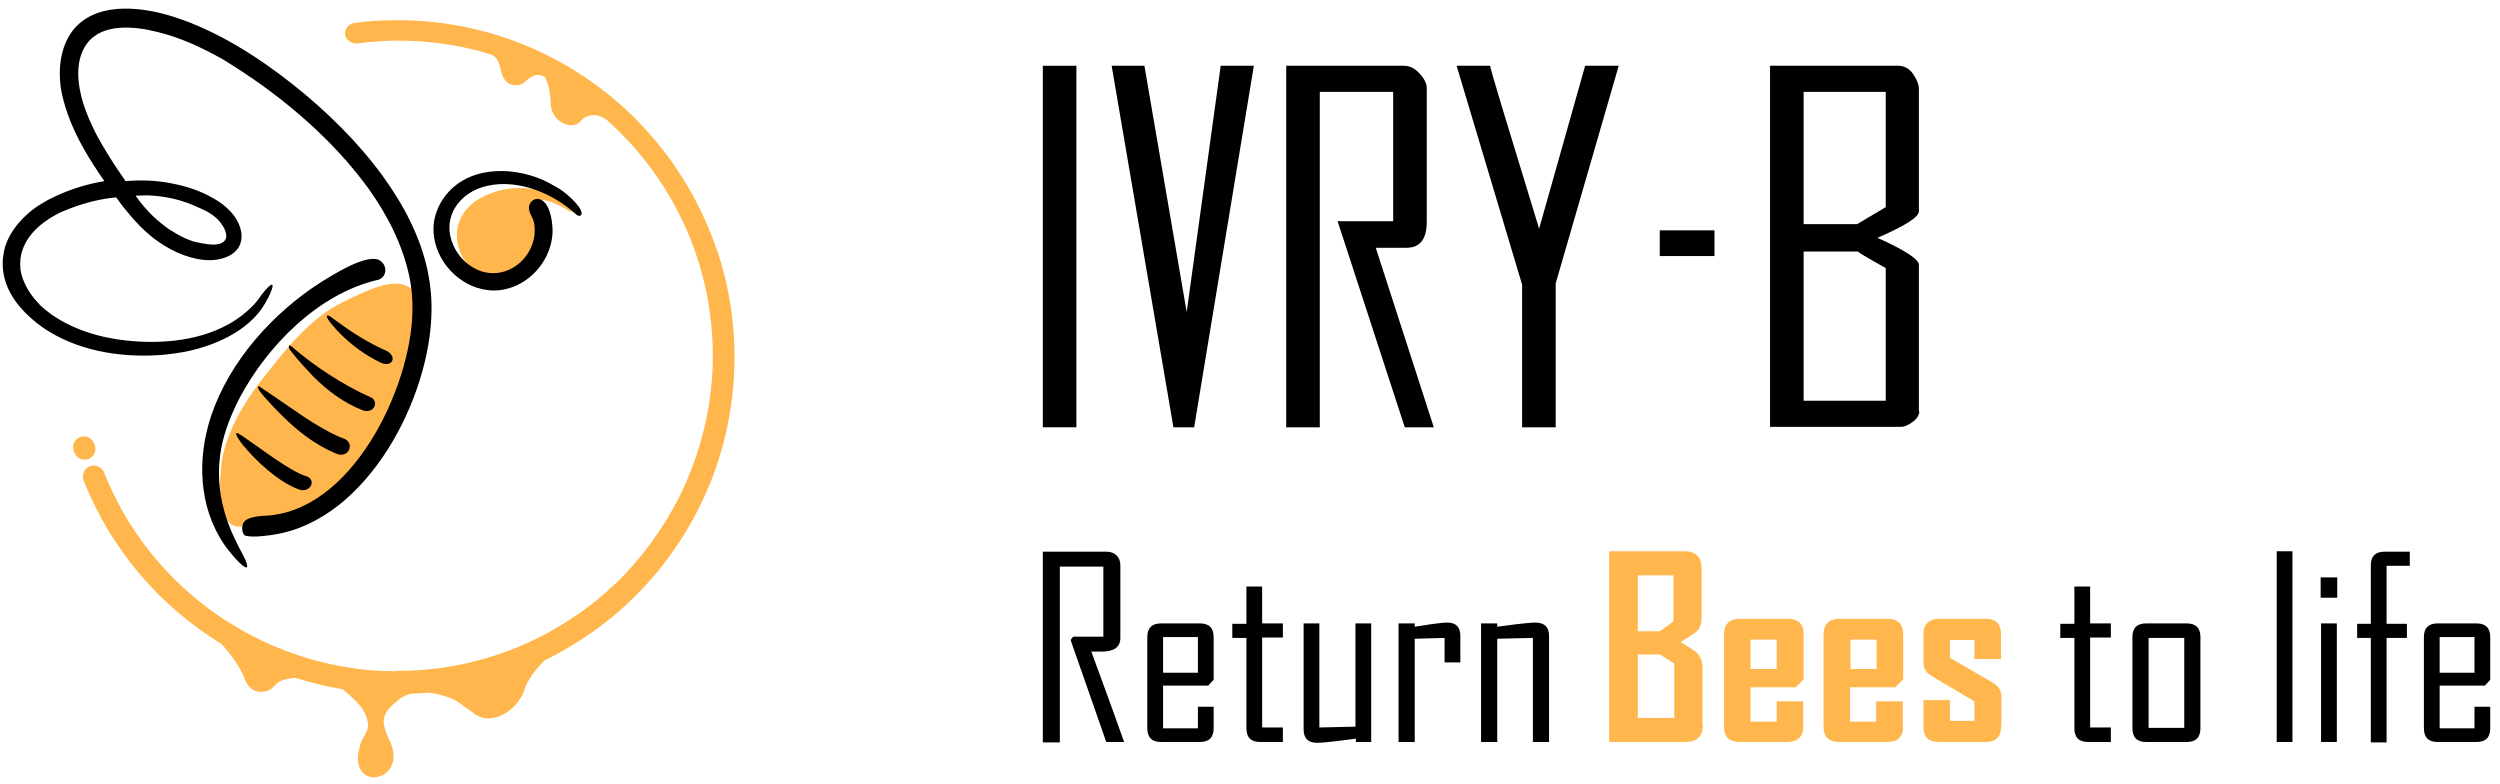
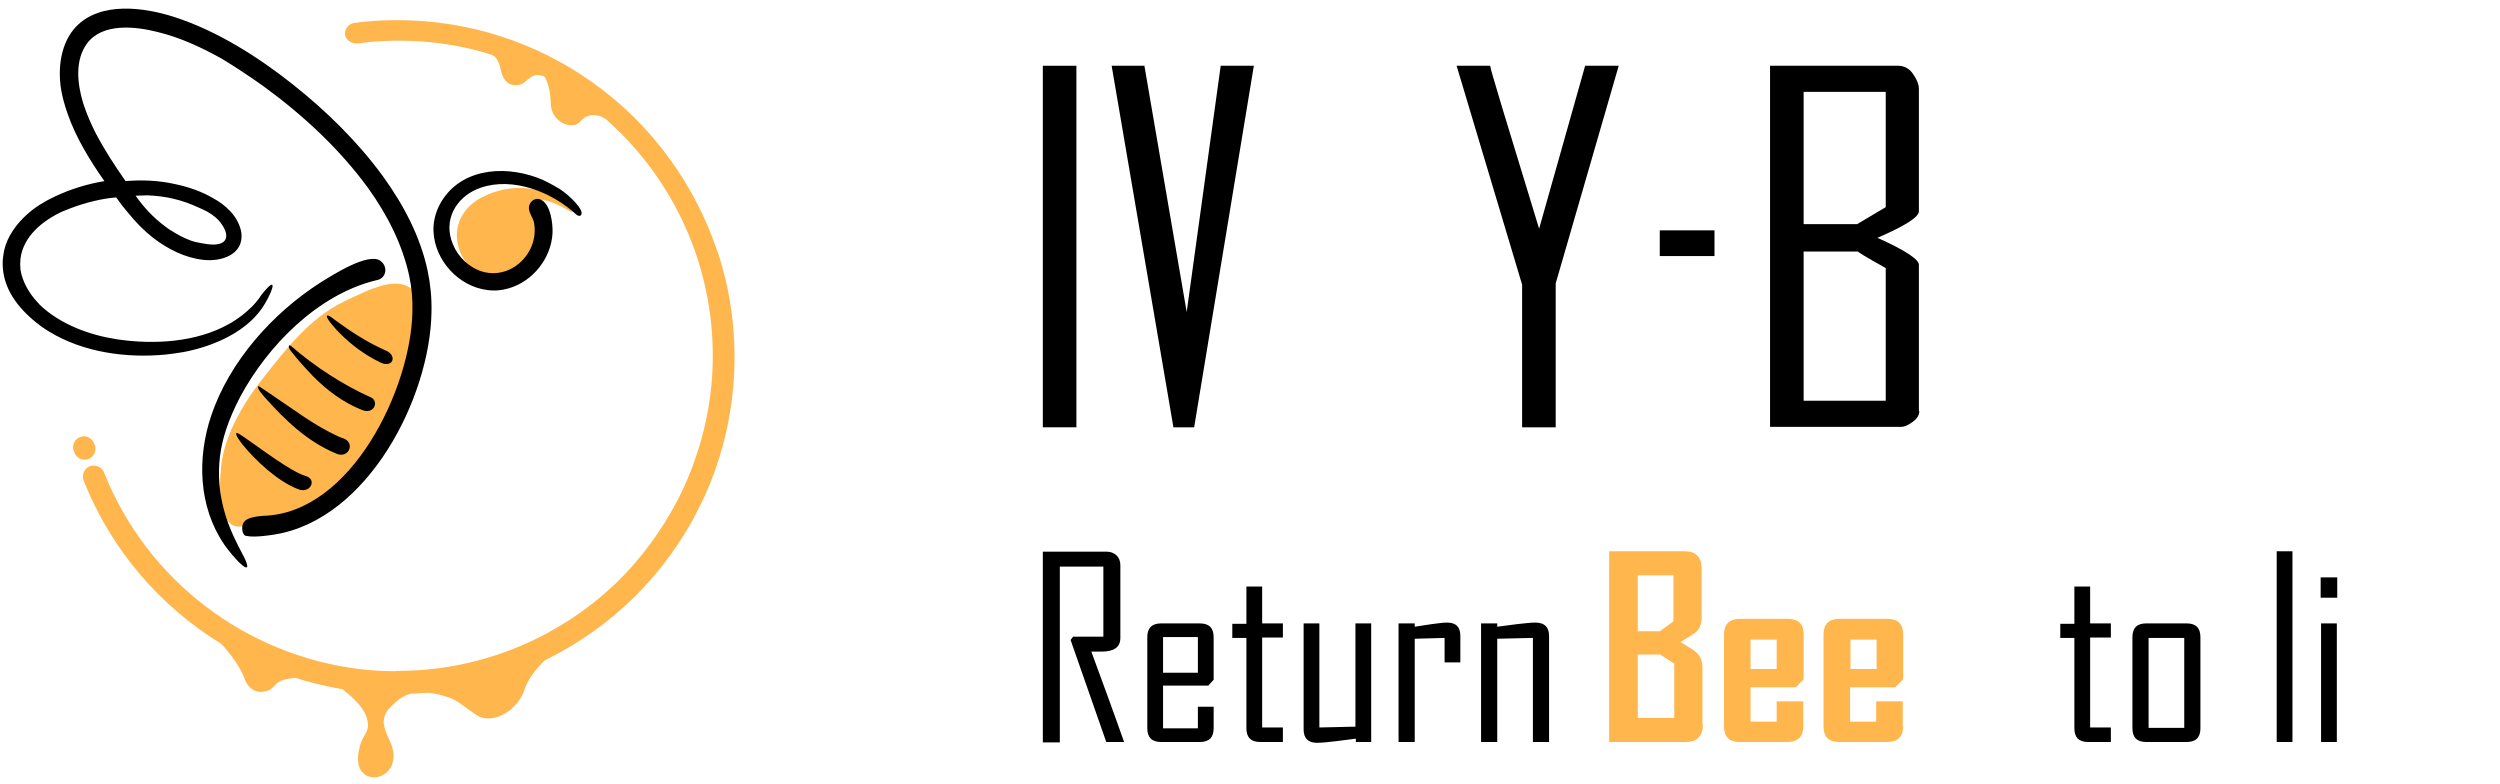
<svg xmlns="http://www.w3.org/2000/svg" width="201" height="63" viewBox="0 0 201 63" fill="none">
  <path fill-rule="evenodd" clip-rule="evenodd" d="M7.64 35.84C7.78 36.313 7.501 36.788 7.055 36.927C6.581 37.066 6.107 36.788 5.967 36.341L5.911 36.202C5.772 35.728 6.051 35.254 6.497 35.114C6.971 34.975 7.445 35.254 7.585 35.7L7.64 35.84ZM28.751 3.49H28.779C28.89 3.49 29.03 3.462 29.197 3.435C29.42 3.407 29.56 3.407 29.643 3.379C30.396 3.323 31.177 3.267 32.014 3.267C34.663 3.267 37.201 3.658 39.571 4.411C40.045 4.662 40.185 5.247 40.296 5.749C40.464 6.502 40.965 7.004 41.774 6.809C42.137 6.725 42.193 6.558 42.499 6.335C42.862 6.056 43.113 5.944 43.67 6.112C43.726 6.14 43.754 6.168 43.81 6.195C43.922 6.419 44.033 6.67 44.089 6.893C44.228 7.367 44.256 7.869 44.284 8.371C44.34 9.877 46.069 10.49 46.654 9.765C47.212 9.096 48.133 9.124 48.802 9.653L48.83 9.681C49.192 10.016 49.555 10.351 49.889 10.685C54.463 15.259 57.307 21.617 57.307 28.589C57.307 29.398 57.279 30.178 57.196 30.959C56.889 34.194 55.941 37.345 54.491 40.19C53.18 42.7 51.479 45.014 49.415 46.994L49.304 47.078L49.22 47.162C47.826 48.472 46.264 49.616 44.591 50.564L44.563 50.592C44.479 50.62 44.423 50.675 44.34 50.703C44.256 50.759 44.172 50.787 44.117 50.843C42.722 51.596 41.244 52.237 39.683 52.739C39.292 52.851 38.902 52.99 38.511 53.074C38.456 53.102 38.4 53.102 38.344 53.13H38.316C36.308 53.659 34.189 53.938 31.986 53.938C31.93 53.938 31.846 53.938 31.791 53.966C30.843 53.966 29.866 53.91 28.946 53.799C19.939 52.711 11.879 46.827 8.365 37.987C8.198 37.541 7.668 37.318 7.222 37.485C6.776 37.652 6.553 38.182 6.72 38.628C8.951 44.261 12.911 48.779 17.791 51.763C18.572 52.6 19.325 53.687 19.604 54.412C19.883 55.305 20.552 55.862 21.528 55.528C21.947 55.388 22.002 55.137 22.337 54.886C22.672 54.635 23.201 54.552 23.731 54.496C24.986 54.886 26.241 55.193 27.552 55.416C28.277 56.03 29.086 56.671 29.448 57.591C29.894 58.902 29.141 58.958 28.918 60.073C27.886 63.81 32.99 62.918 31.289 59.46C31.093 59.042 30.898 58.623 30.843 58.038C30.898 57.201 31.344 56.894 31.819 56.448C32.181 56.113 32.572 55.89 32.99 55.779C33.464 55.751 33.938 55.723 34.412 55.695H34.468C35.053 55.751 35.611 55.918 36.113 56.086C36.838 56.337 37.312 56.839 37.982 57.257C39.46 58.568 41.607 57.09 42.137 55.528C42.444 54.58 43.085 53.799 43.782 53.102C46.515 51.763 48.997 50.006 51.116 47.887C55.16 43.843 57.949 38.489 58.785 32.549C59.343 28.617 59.064 24.462 57.754 20.418C57.726 20.306 57.67 20.195 57.642 20.111C57.614 20 57.558 19.888 57.53 19.804C57.53 19.776 57.503 19.749 57.503 19.721C56.136 15.872 53.933 12.414 51.116 9.57C46.208 4.662 39.432 1.622 31.958 1.622C31.121 1.622 30.285 1.65 29.448 1.734C29.225 1.761 29.058 1.761 28.974 1.789C28.863 1.789 28.723 1.817 28.528 1.845H28.5C28.026 1.901 27.663 2.347 27.747 2.849C27.831 3.212 28.277 3.546 28.751 3.49Z" fill="#FFB64C" />
  <path fill-rule="evenodd" clip-rule="evenodd" d="M21.11 30.457C19.325 32.716 18.042 35.17 17.791 37.429C17.568 39.325 17.624 42.449 19.269 42.337C30.926 41.807 35.193 26.358 33.241 23.374C31.958 22.063 29.671 23.29 27.608 24.266C24.875 25.605 22.951 28.114 21.11 30.457ZM45.874 17.015C46.153 17.099 46.32 16.82 46.069 16.625C43.95 14.98 41.161 14.617 38.79 15.844C37.368 16.541 36.504 17.936 36.782 19.497C36.978 20.613 37.535 21.338 38.316 21.784C40.687 23.178 44.005 21.115 43.392 18.215C43.252 17.713 42.834 17.294 42.834 16.82C42.834 16.597 42.834 16.43 43.001 16.29C43.699 15.705 45.121 16.597 45.874 17.015Z" fill="#FFB64C" />
  <path fill-rule="evenodd" clip-rule="evenodd" d="M10.903 15.733C11.545 16.653 12.326 17.49 13.218 18.159C13.413 18.298 13.608 18.466 13.832 18.577C14.306 18.884 14.78 19.135 15.31 19.33C15.588 19.442 15.895 19.497 16.202 19.553C16.509 19.609 16.843 19.665 17.15 19.665C17.429 19.665 17.68 19.609 17.847 19.525C18.684 19.079 17.792 17.852 17.345 17.49C16.927 17.127 16.481 16.904 15.951 16.681C14.64 16.067 13.33 15.761 11.852 15.705C11.545 15.705 11.238 15.733 10.903 15.733ZM30.592 20.976C31.233 21.45 31.066 22.426 30.229 22.537C25.544 23.681 21.501 27.808 19.297 31.935C18.851 32.8 18.461 33.664 18.182 34.529C17.206 37.429 17.513 40.357 18.768 43.09C19.019 43.62 19.27 44.15 19.549 44.652C19.66 44.819 19.967 45.516 19.855 45.6C19.604 45.823 18.266 44.15 18.015 43.759C15.951 40.72 15.839 36.815 16.983 33.413C18.461 29.035 21.919 25.186 25.739 22.732C26.688 22.147 29.616 20.25 30.592 20.976ZM29.783 31.935C27.552 30.931 25.293 29.453 23.453 27.864C23.146 27.585 23.174 27.975 23.369 28.198C23.927 28.923 24.568 29.62 25.21 30.29C26.325 31.405 27.58 32.353 29.114 32.967C29.978 33.302 30.397 32.493 30.006 32.075C29.95 32.019 29.867 31.963 29.783 31.935ZM27.552 35.226C27.385 35.17 27.218 35.114 27.022 35.003C26.297 34.668 25.377 34.138 24.457 33.525C23.62 32.967 21.584 31.545 20.803 31.043C20.664 31.099 20.776 31.377 21.277 31.935C22.951 33.804 24.68 35.477 26.994 36.453C28.026 36.955 28.64 35.56 27.552 35.226ZM24.568 38.266C23.341 37.903 20.859 35.979 19.66 35.17C19.186 34.863 19.019 34.724 18.991 34.863C18.963 35.059 19.353 35.533 19.465 35.7C20.58 37.066 22.309 38.684 23.955 39.325C24.931 39.744 25.544 38.544 24.568 38.266ZM30.926 28.142C29.504 27.501 28.249 26.692 26.994 25.772C26.771 25.605 26.409 25.298 26.297 25.382C26.13 25.549 27.134 26.609 27.301 26.776C28.305 27.78 29.365 28.561 30.648 29.174C31.624 29.593 31.986 28.533 30.926 28.142ZM19.549 42.086C19.688 41.752 20.134 41.556 21.138 41.473C28.277 41.305 33.046 31.154 33.157 25.075C33.185 24.071 33.102 23.123 32.906 22.203C32.349 19.637 31.15 17.294 29.616 15.147C27.301 11.968 24.345 9.235 21.166 6.92C20.106 6.167 19.019 5.442 17.875 4.745C16.23 3.825 14.501 3.016 12.66 2.57C10.903 2.124 8.254 1.817 6.999 3.49C6.023 4.829 6.191 6.669 6.693 8.315C6.971 9.179 7.334 9.988 7.669 10.657C8.394 12.052 9.258 13.362 10.095 14.562C11.405 14.45 12.716 14.506 13.999 14.785C15.087 15.008 16.174 15.37 17.122 15.928C17.652 16.207 18.126 16.569 18.545 17.016C18.963 17.462 19.325 18.103 19.409 18.745C19.604 20.502 17.736 21.059 16.341 20.892C14.864 20.725 13.497 20.027 12.326 19.135C11.545 18.521 10.931 17.88 10.29 17.099C9.955 16.709 9.649 16.318 9.342 15.872C8.226 15.956 6.86 16.291 5.689 16.737C5.465 16.82 5.215 16.932 4.991 17.016C3.43 17.741 1.868 18.995 1.645 20.808C1.617 21.087 1.617 21.366 1.645 21.673C1.784 22.621 2.342 23.569 2.956 24.238C3.039 24.322 3.123 24.406 3.207 24.517C4.852 26.079 7.195 26.943 9.398 27.278C12.354 27.724 15.784 27.529 18.405 26.051C18.768 25.856 19.13 25.605 19.465 25.354C20.05 24.88 20.552 24.433 20.999 23.736C22.309 22.063 22.03 23.179 21.305 24.406C19.995 26.665 17.122 27.864 14.724 28.31C14.25 28.393 13.804 28.449 13.33 28.505C10.178 28.812 6.693 28.338 3.96 26.665C3.486 26.386 3.039 26.051 2.621 25.689C1.199 24.461 0.111 22.9 0.223 20.892C0.251 20.641 0.278 20.39 0.334 20.139C0.585 18.995 1.338 17.992 2.175 17.239C2.816 16.653 3.597 16.179 4.434 15.789C5.689 15.203 7.027 14.785 8.394 14.562C7.222 12.888 6.107 11.076 5.438 9.151C5.215 8.51 5.019 7.841 4.908 7.171C4.629 5.387 4.908 3.435 6.107 2.152C8.087 0.088 11.601 0.59 14.027 1.371C17.457 2.486 20.72 4.55 23.536 6.781C26.241 8.928 28.751 11.382 30.787 14.171C32.46 16.486 33.799 19.023 34.385 21.784C34.608 22.844 34.719 23.959 34.691 25.103C34.58 31.963 29.588 41.779 22.058 42.978C21.724 43.034 20.441 43.23 19.827 43.09C19.493 43.09 19.381 42.449 19.549 42.086ZM42.528 16.625C42.555 16.402 42.695 16.207 42.862 16.095C43.085 15.956 43.336 15.956 43.559 16.095C44.284 16.514 44.452 17.992 44.424 18.745C44.312 20.78 42.834 22.621 40.91 23.179C40.352 23.346 39.767 23.402 39.181 23.318C36.894 23.039 34.998 20.976 34.858 18.689C34.803 17.908 34.998 17.127 35.361 16.43C36.866 13.641 40.297 13.223 43.197 14.283C43.81 14.506 44.452 14.868 45.01 15.203C45.762 15.677 47.045 16.932 46.711 17.294C46.627 17.406 46.432 17.35 46.32 17.239C44.396 15.454 41.273 14.199 38.651 15.091C36.922 15.677 35.695 17.35 36.281 19.274C36.448 19.804 36.699 20.278 37.062 20.697C37.424 21.115 37.87 21.45 38.344 21.673C40.798 22.788 43.364 20.502 42.946 17.964C42.89 17.517 42.472 17.099 42.528 16.625Z" fill="black" />
-   <path d="M86.543 34.355H83.843V5.287H86.543V34.355Z" fill="black" />
+   <path d="M86.543 34.355H83.843V5.287H86.543V34.355" fill="black" />
  <path d="M100.81 5.287L96.01 34.355H94.343L89.376 5.287H92.01L95.41 25.087L98.144 5.287H100.81V5.287Z" fill="black" />
-   <path d="M115.278 34.355H112.944L107.544 17.787H112.011V7.387H106.111V34.355H103.411V5.287H112.844C113.344 5.287 113.744 5.487 114.144 5.92C114.511 6.32 114.711 6.72 114.711 7.053V17.82C114.711 19.221 114.178 19.921 113.078 19.921H110.611L115.278 34.355Z" fill="black" />
  <path d="M130.145 5.287L125.078 22.787V34.355H122.378V22.887L117.111 5.287H119.811C119.778 5.42 121.112 9.787 123.745 18.387L127.445 5.287H130.145V5.287Z" fill="black" />
  <path d="M137.845 20.587H133.445V18.52H137.845V20.587Z" fill="black" />
  <path d="M154.313 33.055C154.313 33.355 154.146 33.655 153.779 33.921C153.413 34.188 153.113 34.321 152.846 34.321H142.312V5.287H152.613C153.146 5.287 153.579 5.553 153.879 6.053C154.146 6.453 154.279 6.82 154.279 7.153V16.987C154.279 17.454 153.179 18.154 150.946 19.121C153.179 20.121 154.279 20.854 154.279 21.287V33.055H154.313ZM151.613 16.654V7.387H145.012V18.02H149.313L151.613 16.654ZM151.613 32.221V21.554C150.013 20.654 149.279 20.221 149.413 20.221H145.012V32.221H151.613Z" fill="black" />
  <path d="M90.377 59.656H88.943L86.076 51.455L86.276 51.189H88.71V45.555H85.21V59.689H83.843V44.355H88.977C89.31 44.355 89.543 44.455 89.777 44.655C89.977 44.855 90.077 45.122 90.077 45.455V51.289C90.077 52.022 89.577 52.389 88.577 52.389C88.477 52.389 88.343 52.389 88.143 52.389C87.943 52.389 87.81 52.389 87.743 52.389C88.61 54.755 89.51 57.189 90.377 59.656Z" fill="black" />
  <path d="M97.577 58.556C97.577 59.289 97.21 59.656 96.477 59.656H93.344C92.61 59.656 92.243 59.289 92.243 58.556V51.222C92.243 50.489 92.61 50.122 93.344 50.122H96.477C97.21 50.122 97.577 50.489 97.577 51.222V54.656L97.144 55.122H93.51V58.556H96.31V56.822H97.577V58.556V58.556ZM96.31 54.089V51.222H93.51V54.089H96.31Z" fill="black" />
  <path d="M103.177 59.656H101.311C100.577 59.656 100.211 59.289 100.211 58.556V51.289H99.077V50.155H100.211V47.155H101.477V50.122H103.144V51.255H101.477V58.489H103.144V59.656H103.177Z" fill="black" />
  <path d="M110.277 59.656H109.011V59.389C108.477 59.456 107.977 59.522 107.444 59.589C106.811 59.656 106.311 59.722 105.877 59.722C105.177 59.722 104.811 59.356 104.811 58.656V50.122H106.077V58.489L108.977 58.422V50.122H110.244V59.656H110.277Z" fill="black" />
  <path d="M117.411 53.255H116.145V51.289L113.744 51.355V59.656H112.444V50.122H113.744V50.389C114.178 50.322 114.611 50.255 115.044 50.188C115.578 50.122 116.011 50.055 116.345 50.055C117.078 50.055 117.411 50.422 117.411 51.122V53.255V53.255Z" fill="black" />
  <path d="M124.545 59.656H123.245V51.289L120.378 51.355V59.656H119.078V50.122H120.378V50.389C120.878 50.322 121.412 50.255 121.912 50.188C122.545 50.122 123.045 50.055 123.445 50.055C124.178 50.055 124.545 50.422 124.545 51.122V59.656Z" fill="black" />
  <path d="M169.747 59.656H167.88C167.147 59.656 166.78 59.289 166.78 58.556V51.289H165.647V50.155H166.78V47.155H168.047V50.122H169.714V51.255H168.047V58.489H169.714V59.656H169.747Z" fill="black" />
  <path d="M176.914 58.556C176.914 59.289 176.547 59.656 175.814 59.656H172.547C171.813 59.656 171.447 59.289 171.447 58.556V51.222C171.447 50.489 171.813 50.122 172.547 50.122H175.814C176.547 50.122 176.914 50.489 176.914 51.222V58.556ZM175.614 58.522V51.289H172.747V58.522H175.614Z" fill="black" />
  <path d="M184.314 59.656H183.047V44.322H184.314V59.656Z" fill="black" />
  <path d="M187.914 48.055H186.581V46.422H187.914V48.055ZM187.881 59.656H186.614V50.122H187.881V59.656Z" fill="black" />
-   <path d="M193.715 45.488H191.881V50.155H193.515V51.289H191.881V59.689H190.614V51.289H189.514V50.155H190.614V45.455C190.614 44.722 190.981 44.355 191.715 44.355H193.748V45.488H193.715Z" fill="black" />
-   <path d="M200.215 58.556C200.215 59.289 199.848 59.656 199.115 59.656H195.981C195.248 59.656 194.881 59.289 194.881 58.556V51.222C194.881 50.489 195.248 50.122 195.981 50.122H199.115C199.848 50.122 200.215 50.489 200.215 51.222V54.656L199.782 55.122H196.148V58.556H198.948V56.822H200.215V58.556ZM198.948 54.089V51.222H196.148V54.089H198.948Z" fill="black" />
  <path d="M136.912 58.256C136.912 59.189 136.445 59.656 135.512 59.656H129.378V44.322H135.445C136.345 44.322 136.812 44.788 136.812 45.722V49.655C136.812 50.189 136.645 50.589 136.312 50.855C136.278 50.889 135.878 51.155 135.112 51.622C135.878 52.089 136.312 52.355 136.345 52.422C136.712 52.722 136.879 53.156 136.879 53.689V58.256H136.912ZM134.545 49.955V46.255H131.678V50.755H133.445L134.545 49.955ZM134.612 57.722V53.355L133.478 52.622H131.678V57.722H134.612V57.722Z" fill="#FFB64C" />
  <path d="M144.979 58.422C144.979 59.222 144.545 59.656 143.712 59.656H139.879C139.045 59.656 138.612 59.256 138.612 58.422V50.989C138.612 50.189 139.045 49.755 139.879 49.755H143.745C144.579 49.755 145.012 50.155 145.012 50.989V54.622L144.379 55.255H140.745V58.022H142.845V56.389H144.979V58.422ZM142.845 53.789V51.422H140.745V53.789H142.845Z" fill="#FFB64C" />
  <path d="M153.013 58.422C153.013 59.222 152.579 59.656 151.746 59.656H147.879C147.046 59.656 146.613 59.256 146.613 58.422V50.989C146.613 50.189 147.046 49.755 147.879 49.755H151.746C152.579 49.755 153.013 50.155 153.013 50.989V54.622L152.379 55.255H148.746V58.022H150.846V56.389H152.98V58.422H153.013ZM150.879 53.789V51.422H148.779V53.789H150.879Z" fill="#FFB64C" />
-   <path d="M160.88 58.422C160.88 59.222 160.48 59.656 159.646 59.656H155.879C155.046 59.656 154.646 59.256 154.646 58.422V56.289H156.779V57.956H158.746V56.389L155.313 54.355C154.846 54.089 154.646 53.722 154.646 53.289V50.989C154.646 50.189 155.079 49.755 155.913 49.755H159.646C160.48 49.755 160.88 50.155 160.88 50.989V52.989H158.746V51.455H156.779V52.889L160.213 54.889C160.68 55.156 160.913 55.522 160.913 55.989V58.422H160.88Z" fill="#FFB64C" />
</svg>